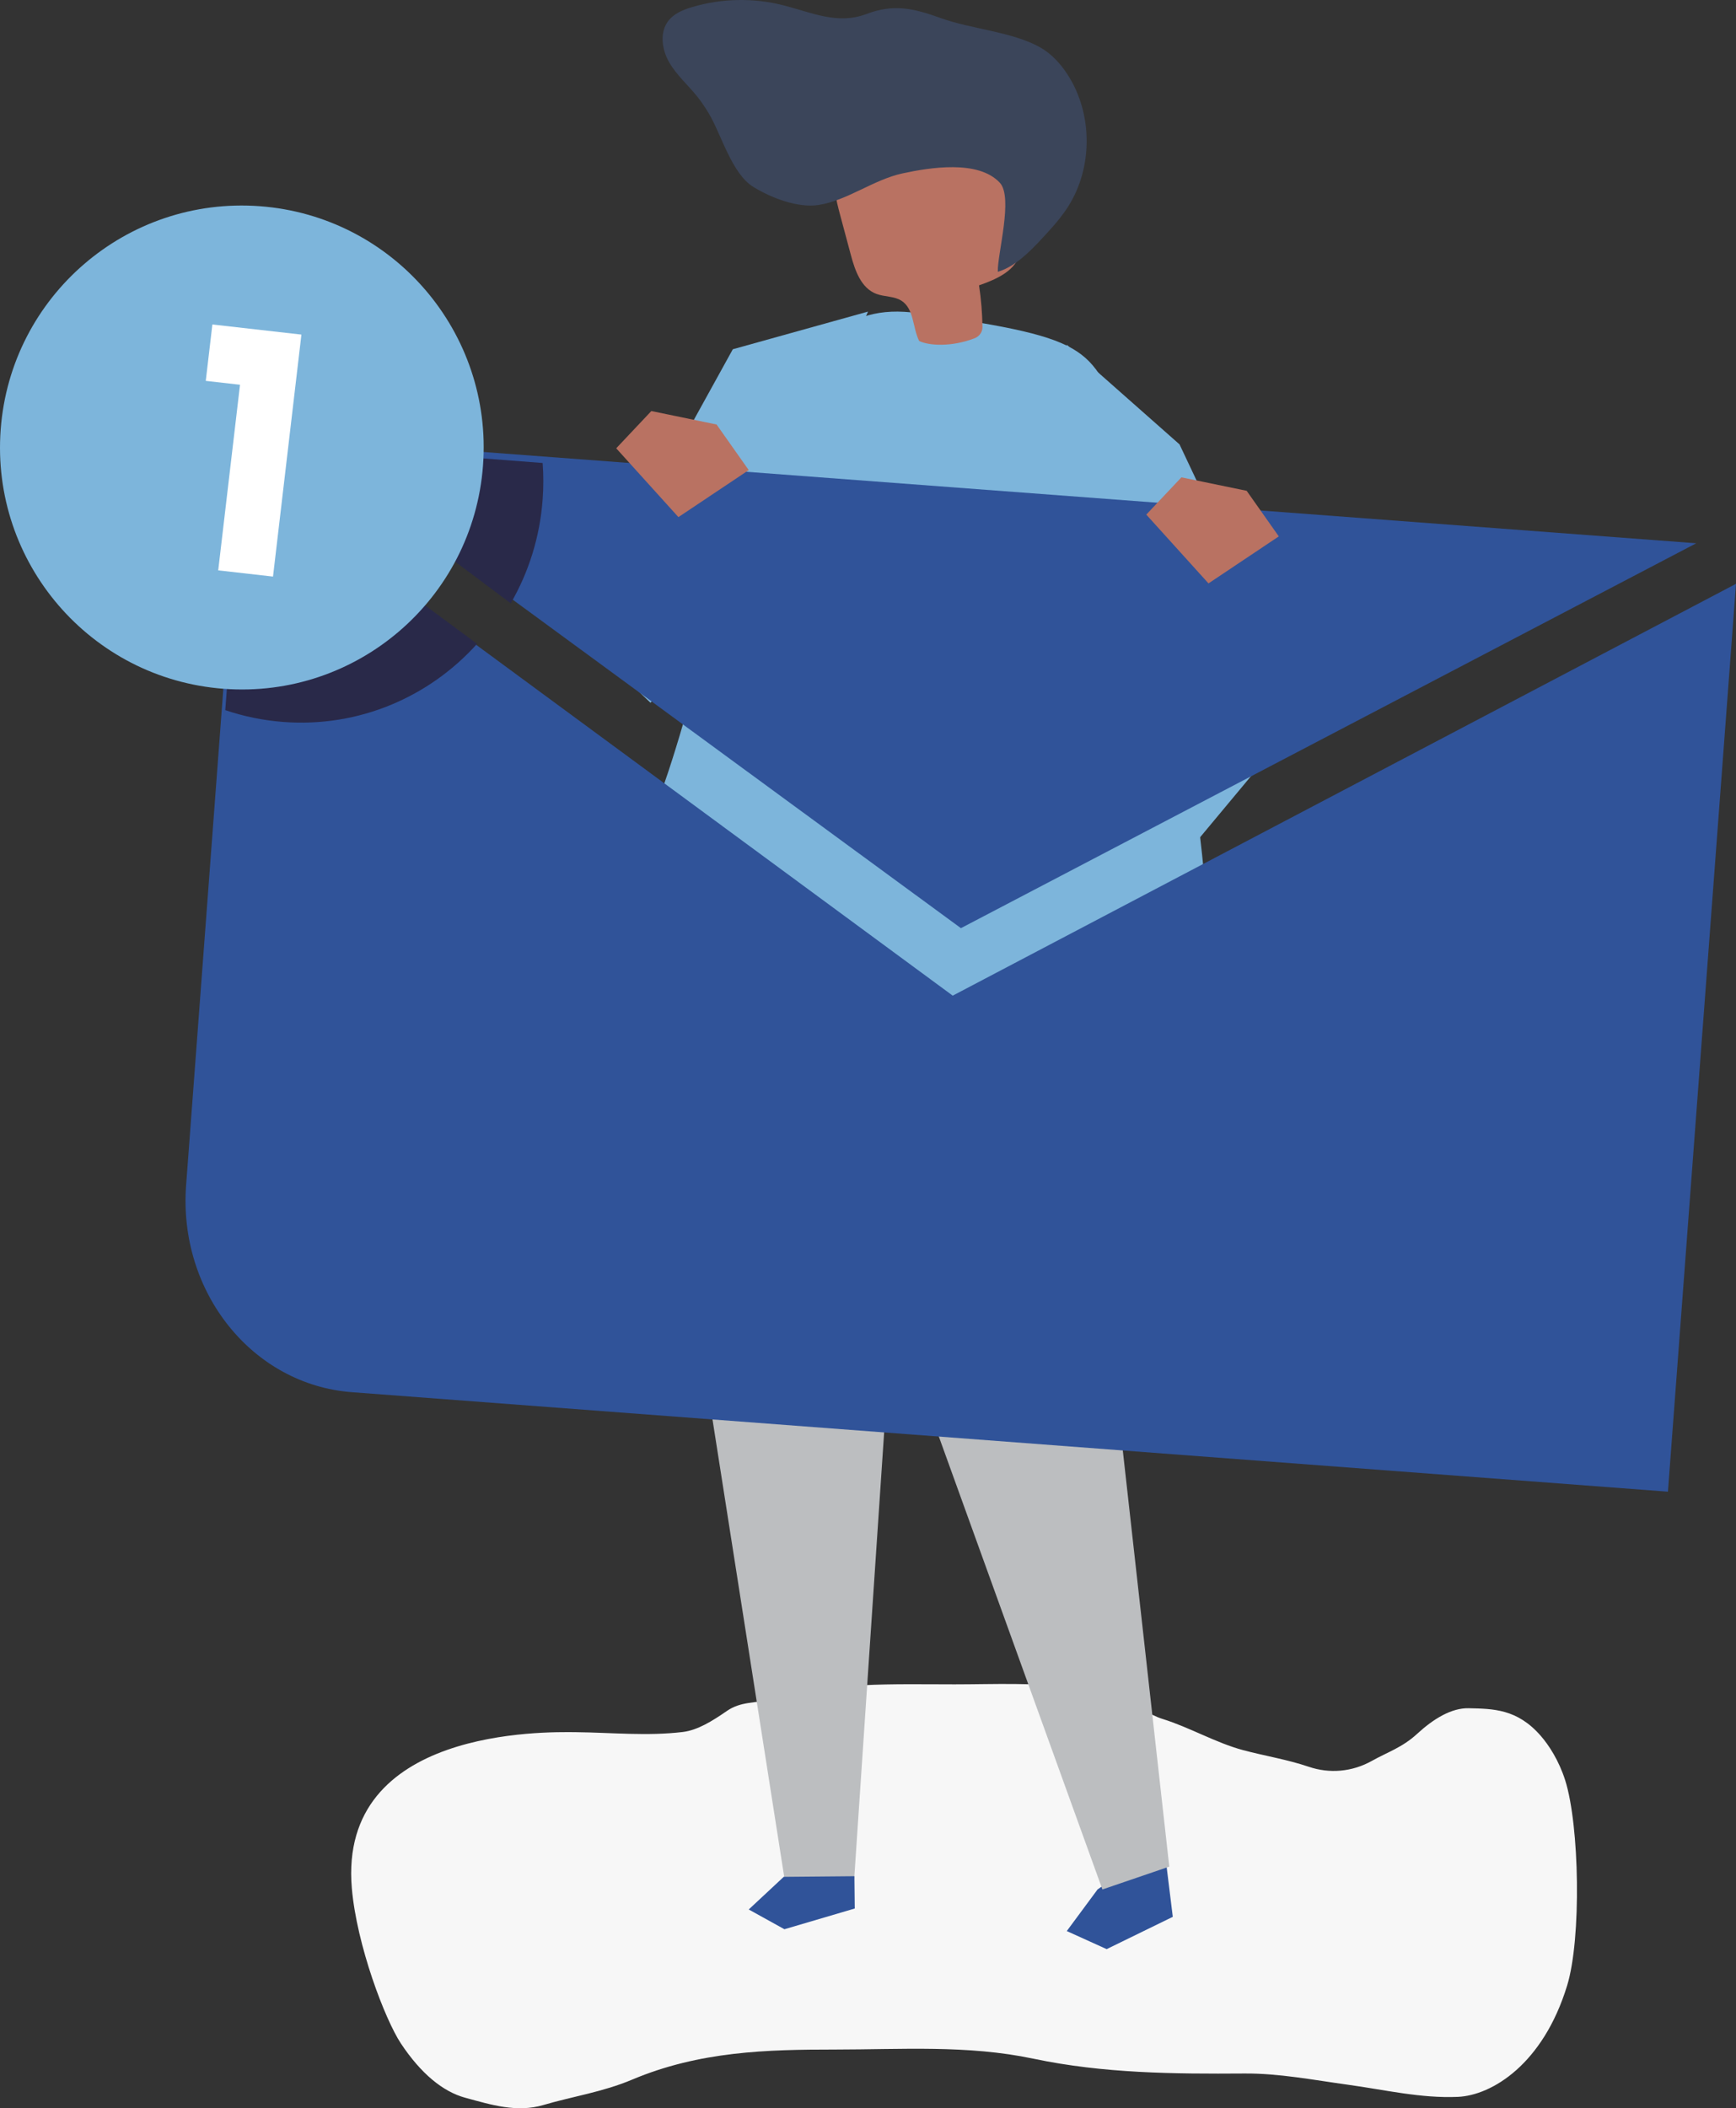
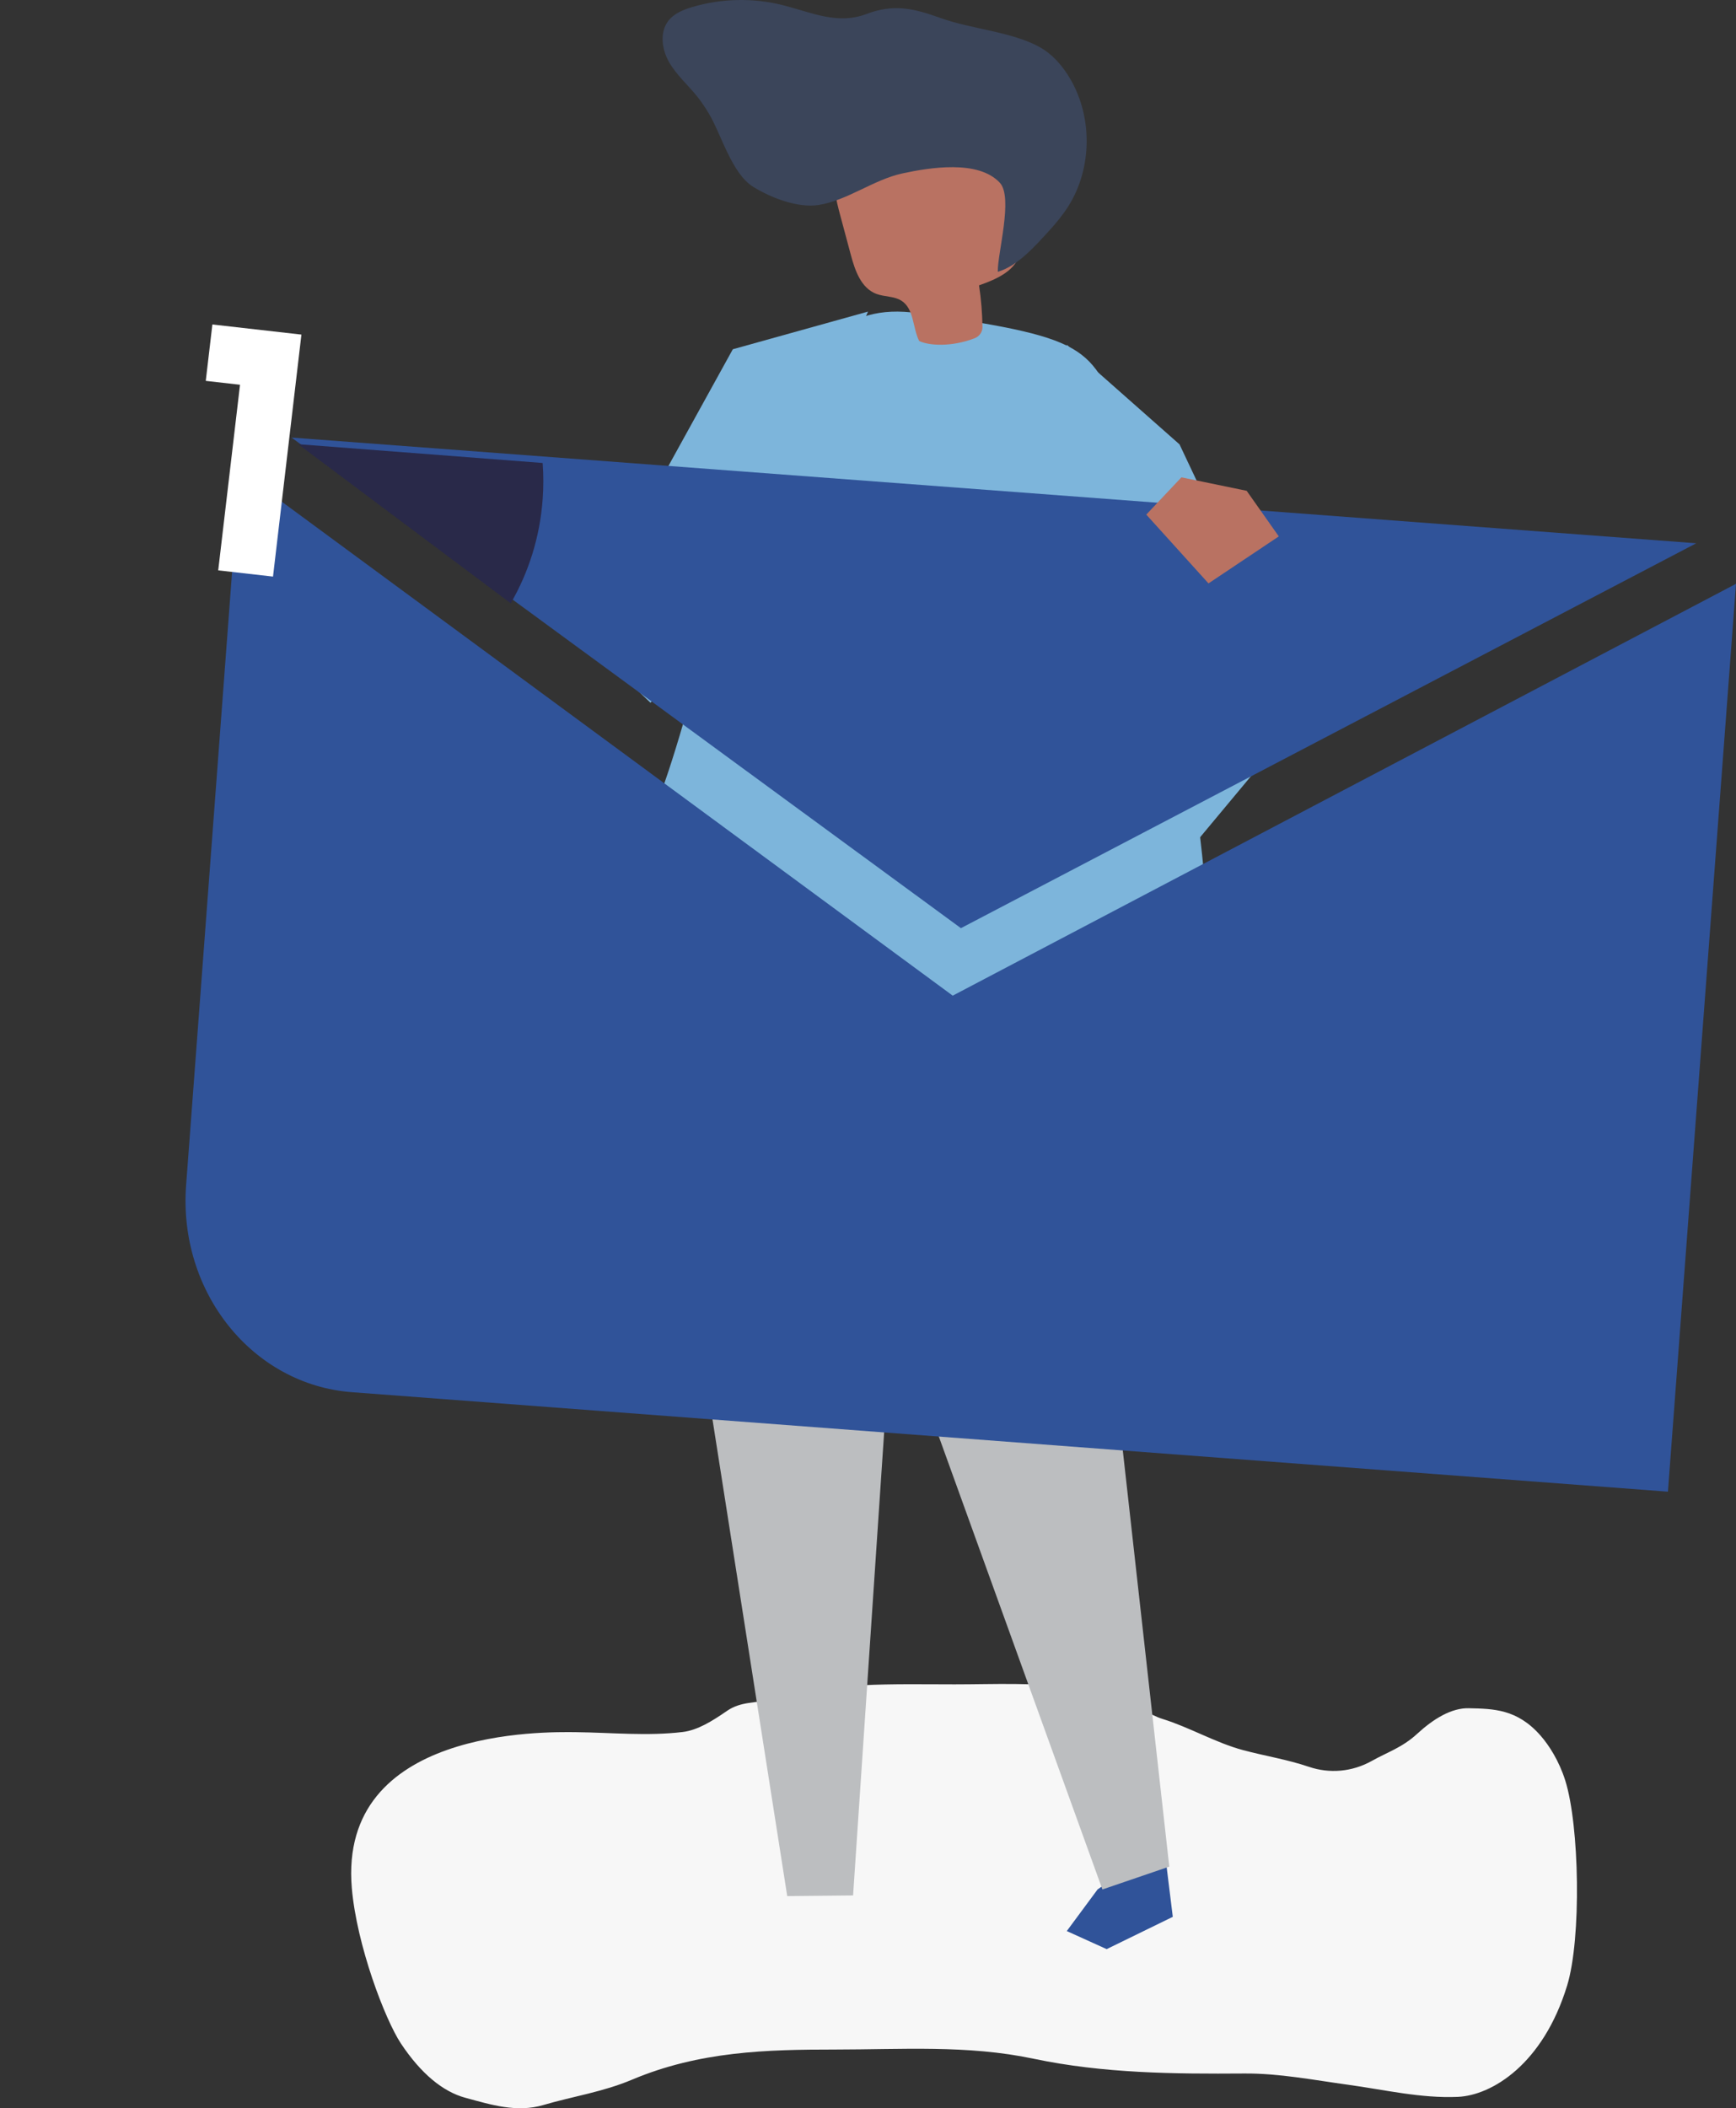
<svg xmlns="http://www.w3.org/2000/svg" width="262px" height="318px" viewBox="0 0 262 318" version="1.1">
  <rect x="0" y="0" width="262" height="318" fill="#333333" stroke="none" />
  <title>350F534A-325A-4460-8875-BC9D43A1DEA3</title>
  <desc>Created with sketchtool.</desc>
  <g id="layouts" stroke="none" stroke-width="1" fill="none" fill-rule="evenodd">
    <g id="VP-contacto" transform="translate(-826, -242)">
      <g id="image-contact" transform="translate(957, 401) scale(-1, 1) translate(-957, -401) translate(826, 242)">
        <path d="M108.873,254.006 C103.455,254.056 98.038,254.466 92.63,256.359 C90.591,257.074 88.594,258.644 86.55,259.278 C82.468,260.543 78.459,262.904 74.362,263.992 C71.063,264.869 67.75,265.386 64.461,266.499 C61.377,267.542 57.962,267.301 54.902,265.578 C52.636,264.303 50.36,263.585 48.133,261.535 C45.641,259.243 42.934,257.605 40.337,257.664 C36.635,257.748 33.03,257.758 29.487,261.804 C28.243,263.226 26.72,265.56 25.776,268.541 C23.614,275.366 23.321,292.396 25.48,299.475 C29.116,311.388 36.876,316.062 41.973,316.283 C47.558,316.526 52.983,315.22 58.576,314.452 C63.774,313.739 68.958,312.725 74.164,312.76 C84.796,312.833 95.43,312.76 106.043,310.525 C116.014,308.423 126.01,309.145 136.003,309.145 C146.251,309.145 156.429,309.398 166.602,313.686 C171.035,315.555 175.551,316.208 180.006,317.517 C183.996,318.689 187.83,317.494 191.804,316.411 C195.141,315.501 198.456,312.803 201.488,308.243 C203.887,304.632 208.165,293.416 208.902,284.799 C210.964,260.641 179.826,261.222 175.045,261.276 C169.697,261.337 164.306,261.89 158.962,261.249 C156.714,260.978 154.499,259.596 152.305,258.08 C150.12,256.57 147.918,256.954 145.702,256.32 C136.46,253.674 127.198,254.061 117.927,254.061 C114.91,254.061 111.892,253.977 108.873,254.006" id="Fill-3" fill="#F7F7F7" />
        <polyline id="Fill-40" fill="#305399" points="85.686 283.565 85 289.129 94.981 294 101 291.275 96.353 284.996 86.372 278 85.686 283.565" />
        <polyline id="Fill-41" fill="#BCBEC0" points="85.531 281.554 93.067 214.115 84 138.618 86.039 122.558 126.538 121 128 147.139 121.201 214.218 95.623 285 85.531 281.554" />
        <polyline id="Fill-42" fill="#7DB5DB" points="131 47 151.402 52.68 175 95.42 163.822 106 148.091 86.957 131 47" />
        <polyline id="Fill-43" fill="#BCBEC0" points="156.891 129.575 157 197.963 143.19 286 133.251 285.901 127.787 204.487 115 123 156.891 129.575" />
-         <polyline id="Fill-44" fill="#305399" points="133 287.874 143.614 291 149 288.02 143.72 283.097 133.053 283 133 287.874" />
        <path d="M79.066,153.045 C79.162,150.088 79.326,147.621 79.35,146.739 C79.562,138.807 80.271,130.894 81.268,123.019 C82.16,115.961 83.288,98.441 84.499,91.427 C85.501,85.636 88.987,71.182 91.507,65.81 C97.772,52.453 95.836,51.219 123.357,47.253 C135.42,45.514 138.271,53.005 148.132,61.62 C149.104,62.469 149.05,67.528 149.276,68.868 C149.674,71.227 150.099,73.582 150.588,75.926 C150.971,77.768 151.394,79.604 151.869,81.429 L151.868,81.429 C151.868,81.429 160.147,118.972 165.621,126.946 C171.096,134.919 182.406,146.066 163.487,152.872 C160.134,153.953 156.76,154.98 153.27,155.53 C153.27,155.53 137.798,153.816 129.841,153.875 C122.512,153.93 115.154,154.669 107.949,155.907 C103.131,156.709 98.214,157.875 93.905,160.119 C89.793,162.259 86.826,165.407 82.654,167.625 C82.259,167.834 81.825,168.052 81.376,167.989 C78.98,167.658 78.867,159.268 79.066,153.045" id="Fill-45" fill="#7DB5DB" />
        <path d="M123.276,51.436 C121.838,52.131 118.447,52.38 114.908,51.023 C114.196,50.75 113.714,50.077 113.725,49.327 C113.753,47.223 113.926,45.121 114.242,43.04 C111.588,42.126 108.521,40.757 108.059,38.04 C107.914,37.184 108.065,36.31 108.215,35.455 C108.839,31.922 109.463,28.388 110.086,24.854 C110.302,23.633 110.532,22.375 111.211,21.328 C112.402,19.49 114.714,18.686 116.904,18.314 C122.493,17.364 128.584,18.549 132.917,22.133 C134.071,23.087 135.113,24.233 135.622,25.625 C136.405,27.771 135.82,30.138 135.228,32.342 C134.682,34.377 134.137,36.411 133.591,38.446 C132.964,40.786 132.057,43.446 129.755,44.323 C128.532,44.789 127.088,44.653 125.981,45.343 C124.028,46.558 124.292,49.4 123.276,51.436" id="Fill-46" fill="#B97262" />
        <path d="M155.058,17.057 C155.587,16.179 156.156,15.332 156.794,14.538 C158.175,12.817 159.876,11.342 160.988,9.432 C162.098,7.523 162.489,4.933 161.156,3.175 C160.296,2.039 158.9,1.472 157.543,1.068 C153.071,-0.262 148.245,-0.352 143.729,0.81 C139.426,1.918 135.576,3.751 131.244,2.115 C127.175,0.58 124.236,1.205 119.983,2.739 C115.38,4.399 109.202,4.791 105.036,7.134 C103.296,8.113 101.908,9.642 100.826,11.332 C97.077,17.184 97.056,25.254 100.775,31.126 C101.609,32.444 102.607,33.648 103.657,34.798 C105.828,37.178 108.425,40.118 111.412,41 C111.483,38.299 109.049,29.783 111.101,27.568 C114.358,24.056 121.721,25.282 125.76,26.147 C130.168,27.09 134.095,30.244 138.464,30.918 C141.607,31.403 145.62,29.845 148.293,28.202 C151.592,26.174 153.128,20.261 155.058,17.057" id="Fill-47" fill="#3B455A" />
        <polyline id="Fill-48" fill="#7DB5DB" points="101 52 83.983 67.03 65 107.245 88.977 136 93.102 119.92 101 52" />
        <polyline id="Fill-49" fill="#305399" points="218 66 6 81.945 116.976 140 218 66" />
        <path d="M0,88.062 L10.272,225 L208.897,209.993 C223.921,208.859 235.119,194.875 233.911,178.76 L225.827,71 L118.213,150.181 L0,88.062" id="Fill-50" fill="#305399" />
        <path d="M180.102,69.834 C179.968,71.636 179.964,73.472 180.102,75.329 C180.524,81.056 182.235,86.37 184.919,91 L217,67 L180.102,69.834" id="Fill-51" fill="#292949" />
-         <path d="M219.254,108.896 C222.3,108.665 225.23,108.054 228,107.115 L225.305,71 L190,97.117 C197.173,105.092 207.785,109.767 219.254,108.896" id="Fill-52" fill="#292949" />
-         <path d="M189.105,70.24 C187.592,50.14 202.66,32.618 222.76,31.105 C242.86,29.592 260.382,44.66 261.895,64.76 C263.408,84.86 248.341,102.382 228.241,103.895 C208.14,105.408 190.618,90.341 189.105,70.24" id="Fill-53" fill="#7DB5DB" />
        <polyline id="Fill-54" fill="#FFFFFF" transform="translate(225.344, 67.799) scale(-1, 1) rotate(10) translate(-225.344, -67.799) " points="233.151 85.889 224.844 86.401 223.222 58.259 218.03 58.579 217.537 50.029 231.035 49.198 233.151 85.889" />
        <polyline id="Fill-73" fill="#B97262" points="69 80.909 73.852 74.031 83.698 72 89 77.62 79.612 88 69 80.909" />
-         <polyline id="Fill-74" fill="#B97262" points="149 70.91 153.852 64.031 163.698 62 169 67.62 159.612 78 149 70.91" />
      </g>
    </g>
  </g>
</svg>